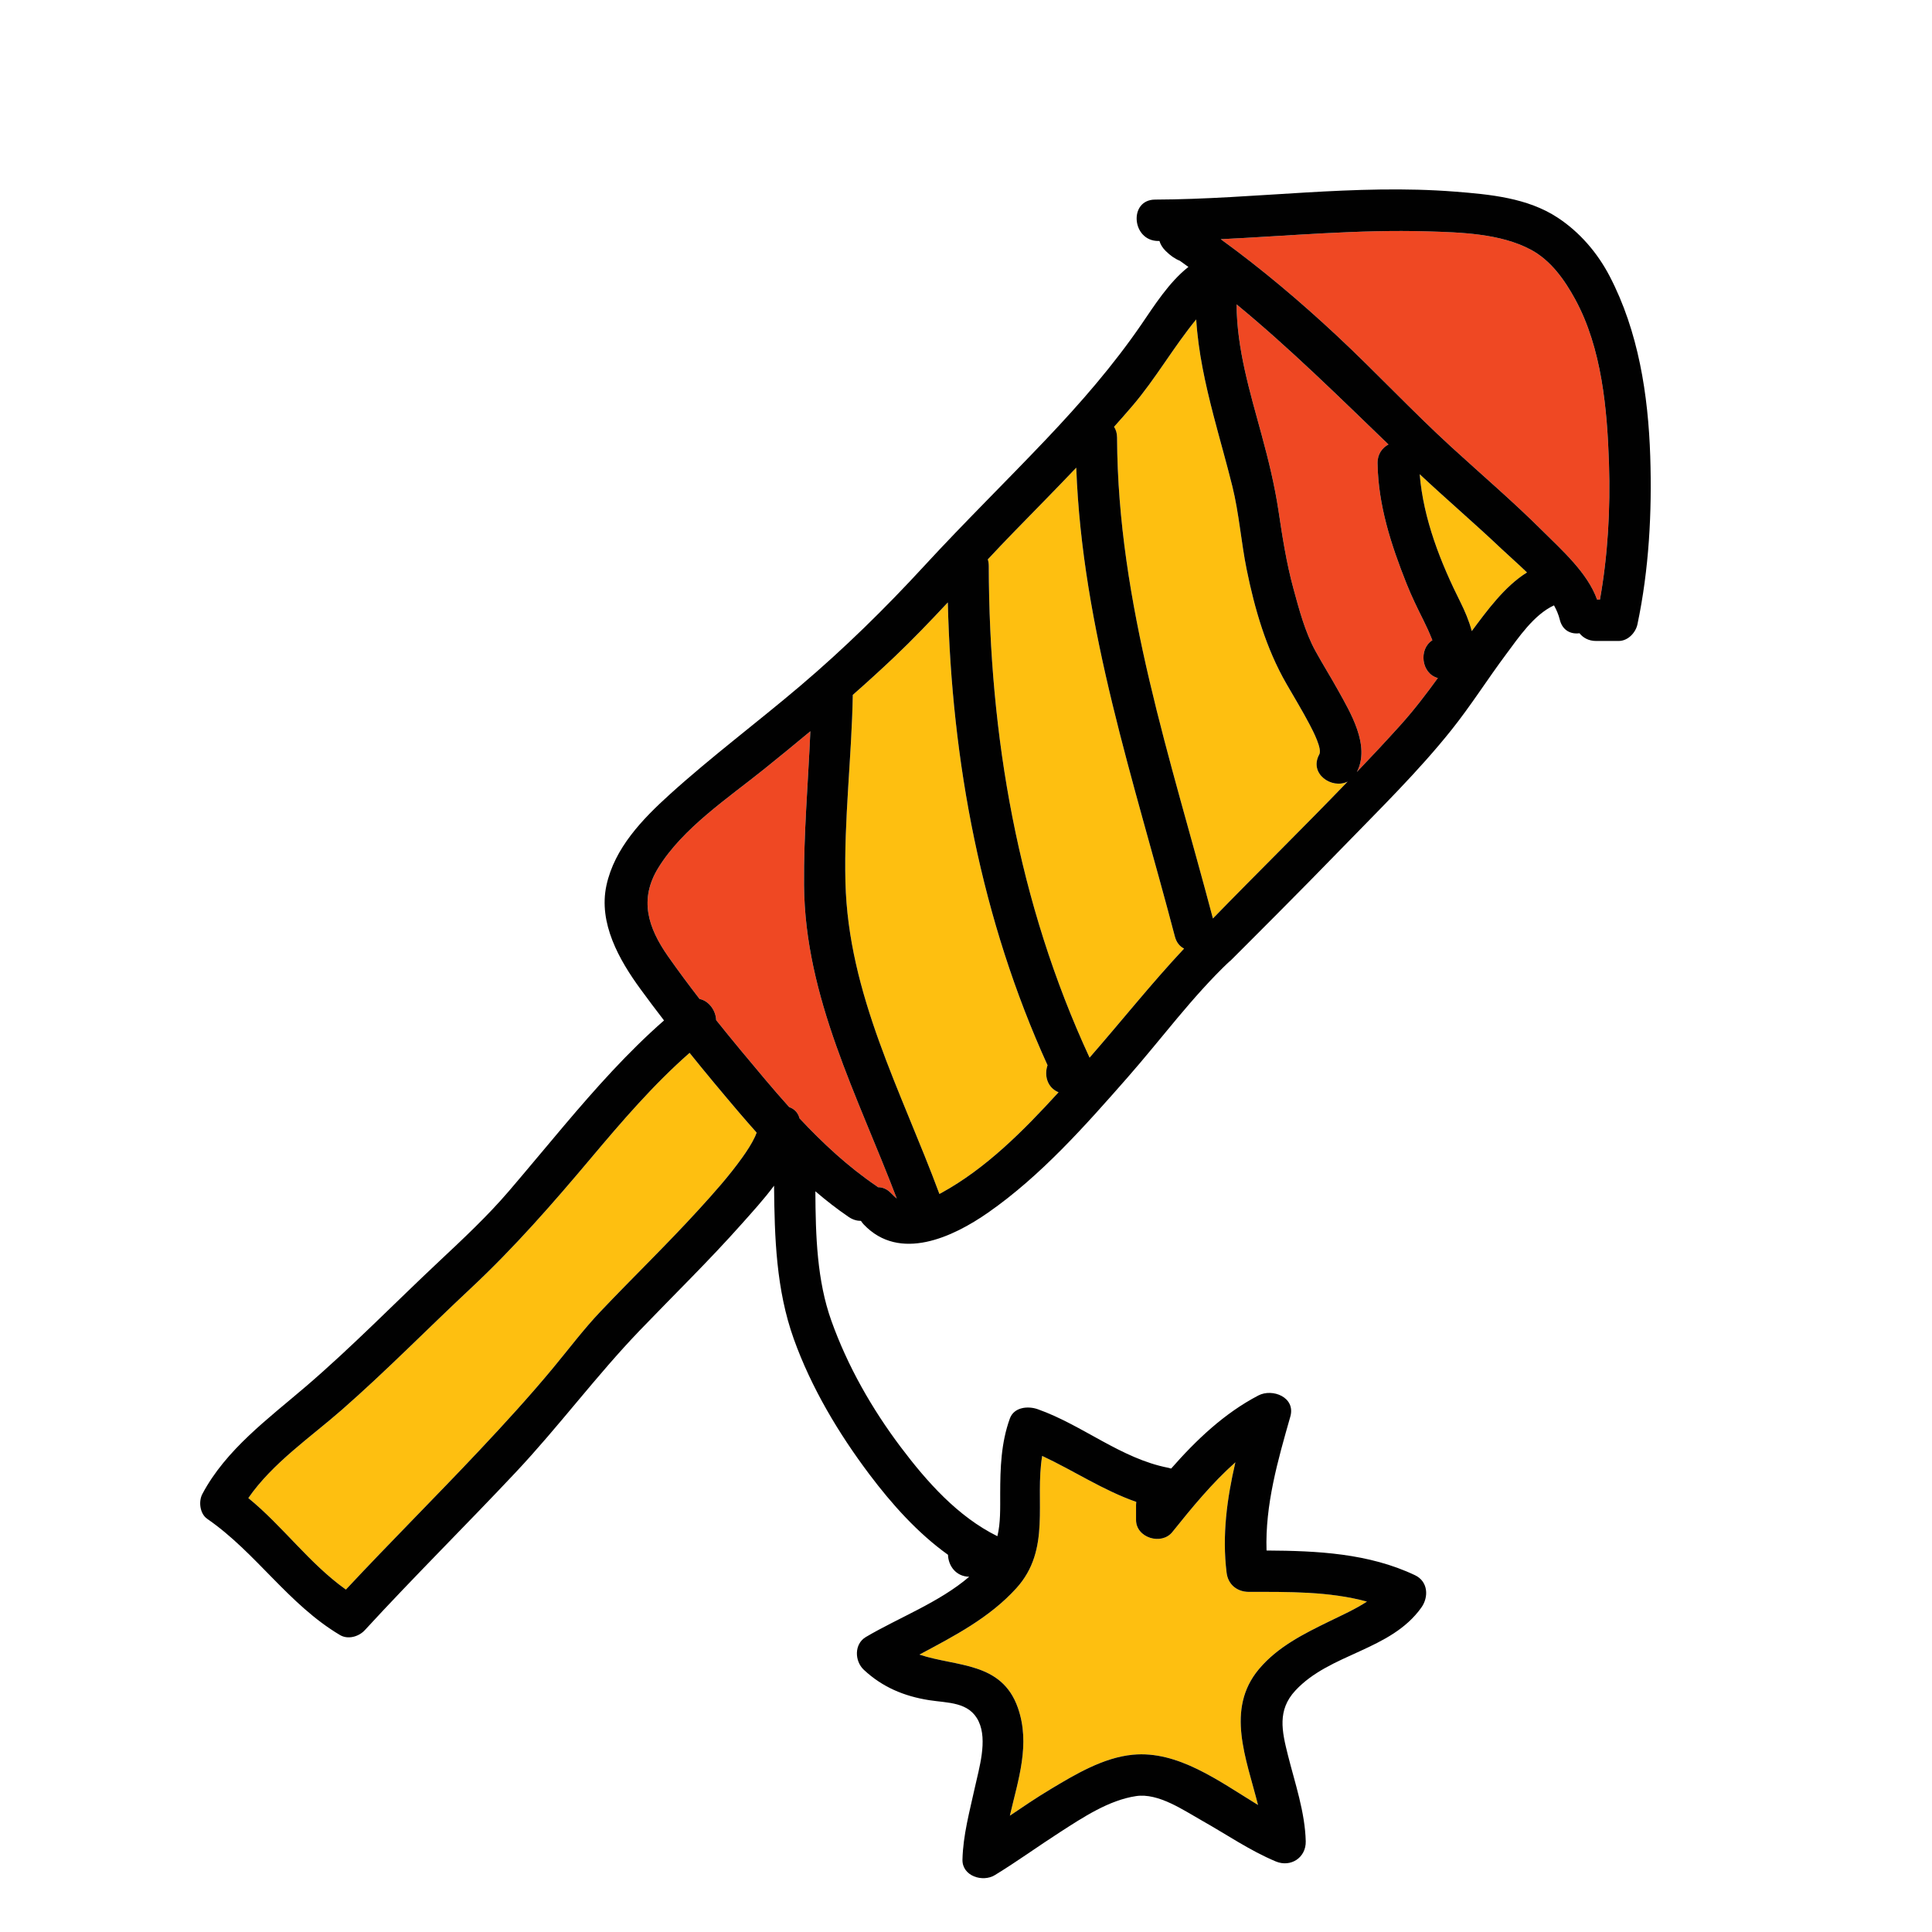
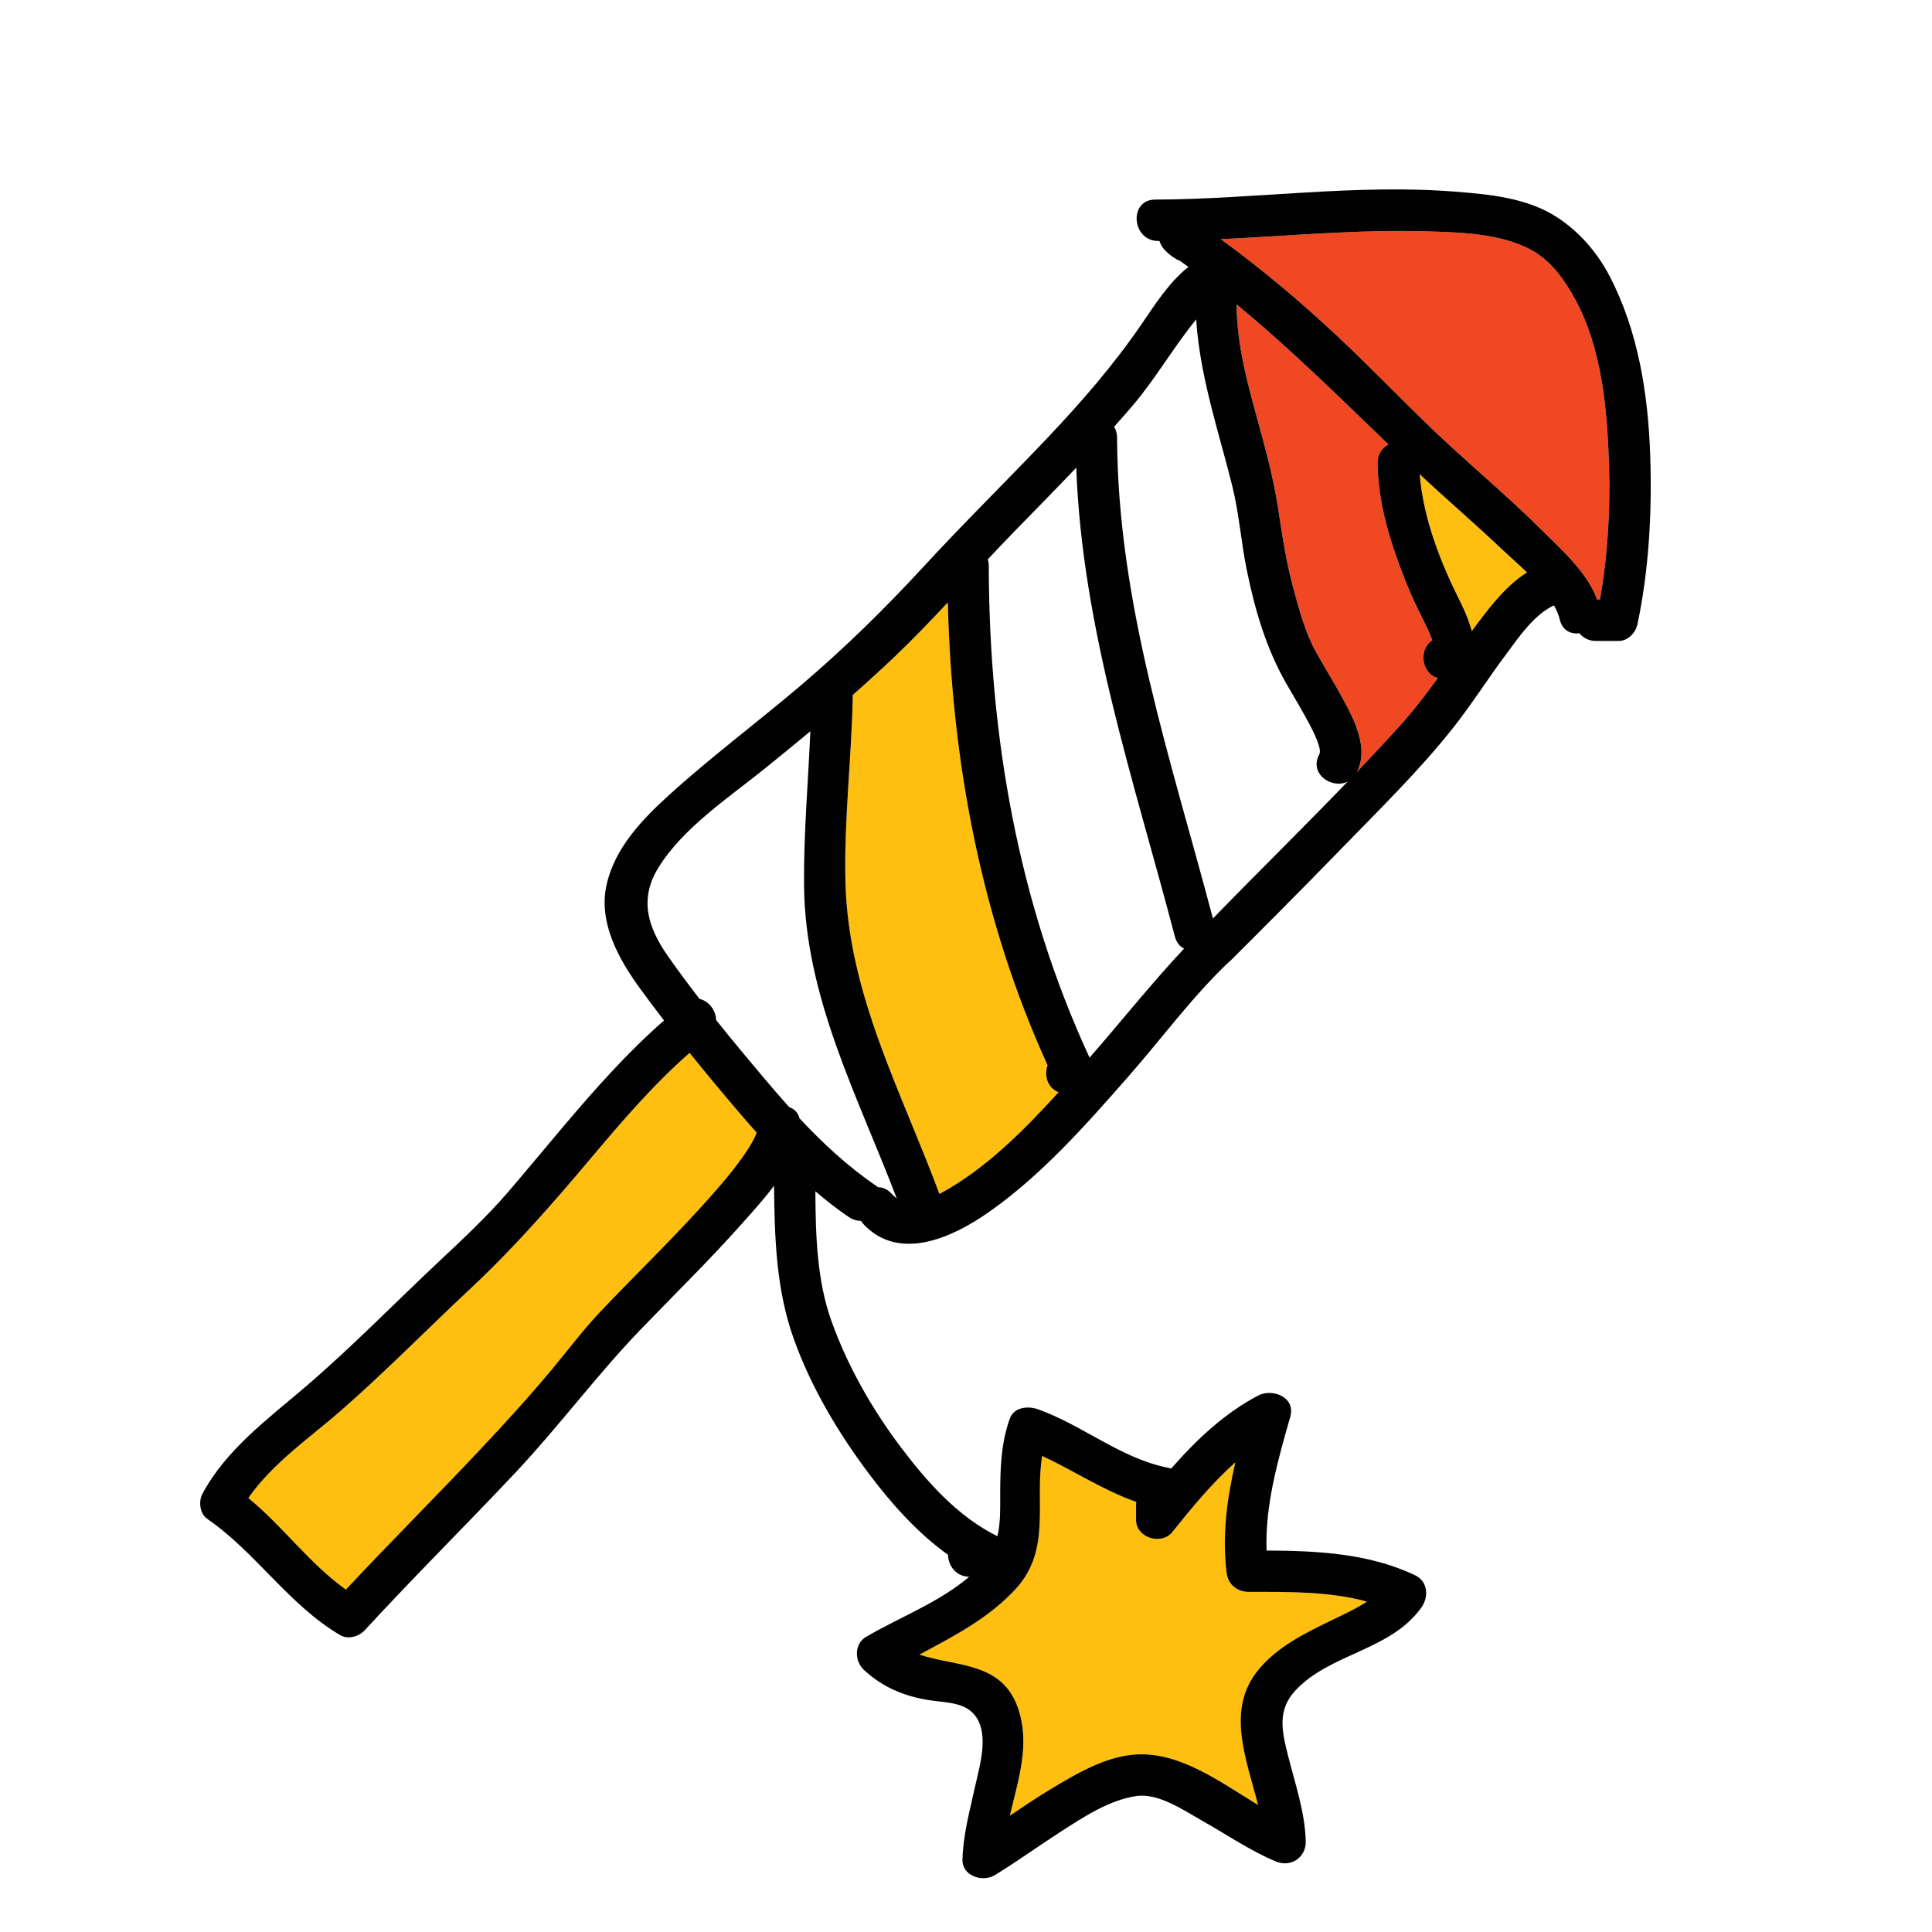
<svg xmlns="http://www.w3.org/2000/svg" version="1.1" id="Layer_1" x="0px" y="0px" width="512px" height="512px" viewBox="0 0 512 512" style="enable-background:new 0 0 512 512;" xml:space="preserve">
  <style type="text/css">

	.st0{fill:#127274;}
	.st1{fill:#14B6B9;}
	.st2{fill:#1E4384;}
	.st3{fill:#EF4754;}
	.st4{fill:#EF4823;}
	.st5{fill:#BCBCBC;}
	.st6{fill:#F6851F;}
	.st7{fill:#C56528;}
	.st8{fill:#FCBF95;}
	.st9{fill:#FEBF10;}
	.st10{fill:none;}
	.st11{fill:#010101;}
	.st12{fill:#3AB37C;}
	.st13{fill:#D6E5E5;}
	.st14{fill:#71C598;}
	.st15{fill:#74CCCF;}

</style>
  <g>
    <g>
      <g>
-         <path class="st4" d="M213.079,234.582c-0.111-13.611,1.09-27.195,1.676-40.79c-4.088,3.411-8.214,6.776-12.361,10.114     c-9.433,7.59-21.457,15.549-27.94,26.082c-5.118,8.316-2.782,15.795,2.604,23.473c2.669,3.805,5.468,7.562,8.337,11.277     c2.41,0.48,4.293,2.977,4.399,5.604c4.229,5.291,8.571,10.496,12.888,15.613c2.109,2.502,4.257,4.988,6.456,7.43     c1.312,0.461,2.364,1.445,2.745,2.988c6.182,6.605,12.822,12.777,20.299,17.873c0.181,0.123,0.35,0.25,0.505,0.381     c1.173-0.016,2.393,0.458,3.495,1.619c0.543,0.57,1.019,1.014,1.475,1.369C227.345,290.502,213.324,264.322,213.079,234.582z" />
-       </g>
+         </g>
    </g>
    <g>
      <g>
-         <path class="st9" d="M311.358,248.196c-10.797-41.179-24.57-81.476-26.14-124.253c-5.451,5.729-11.004,11.365-16.526,17.028     c-2.333,2.393-4.629,4.824-6.912,7.269c0.161,0.509,0.254,1.078,0.255,1.714c0.094,45.062,7.762,89.397,26.712,130.335     c8.385-9.597,16.342-19.609,25.047-28.905C312.687,250.84,311.782,249.814,311.358,248.196z" />
-       </g>
+         </g>
    </g>
    <g>
      <g>
        <path class="st9" d="M277.61,282.303c-17.553-38.576-25.403-80.379-26.429-122.656c-4.608,4.935-9.274,9.811-14.164,14.457     c-3.604,3.426-7.286,6.766-11.017,10.053c-0.295,16.521-2.357,33.051-1.951,49.58c0.731,29.768,14.804,55.418,24.902,82.674     c0.184-0.094,0.367-0.186,0.548-0.285c11.802-6.484,21.695-16.445,30.838-26.452c0.003-0.003,0.006-0.007,0.009-0.01     c0.061-0.065,0.12-0.132,0.18-0.196C277.485,288.23,276.689,284.912,277.61,282.303z" />
      </g>
    </g>
    <g>
      <g>
        <path class="st9" d="M195.797,294.744c-4.396-5.158-8.771-10.401-13.052-15.721c-9.564,8.392-17.926,18.135-26.1,27.85     c-10.209,12.133-20.364,23.771-31.964,34.617c-11.38,10.641-22.371,21.861-34.083,32.123     c-8.244,7.225-18.419,14.15-24.785,23.389c9.161,7.478,16.2,17.383,25.852,24.252c11.662-12.49,23.777-24.549,35.483-36.998     c6.612-7.033,13.133-14.162,19.303-21.587c4.217-5.075,8.152-10.335,12.697-15.124c8.562-9.021,17.517-17.668,25.903-26.855     c4.09-4.48,8.176-9.039,11.699-13.988c1.24-1.742,2.432-3.551,3.343-5.492c0.071-0.154,0.259-0.627,0.429-1.048     C198.927,298.368,197.347,296.562,195.797,294.744z" />
      </g>
    </g>
    <g>
      <g>
        <path class="st9" d="M330.974,421.863c-3.108-0.002-5.52-1.914-5.909-5.062c-1.229-9.941,0.099-19.672,2.321-29.27     c-6.187,5.5-11.52,12.011-16.704,18.477c-2.87,3.58-9.617,1.549-9.617-3.207v-4c0-0.271,0.021-0.529,0.053-0.783     c-8.722-3.038-16.54-8.264-24.927-12.184c-2.015,12.031,2.477,24.795-6.867,35.078c-7.139,7.857-16.449,12.646-25.659,17.568     c9.808,3.277,21.777,1.848,26.077,14.078c3.395,9.656,0.079,19.104-2.117,28.611c3.522-2.389,7.047-4.775,10.697-6.967     c6.586-3.953,14.071-8.447,21.898-9.188c11.929-1.129,22.707,6.926,33.165,13.314c-3.11-12.361-8.657-25.366,0.246-36     c4.949-5.91,11.894-9.359,18.695-12.678c3.287-1.604,6.801-3.17,9.928-5.214C352.184,421.689,341.306,421.865,330.974,421.863z" />
      </g>
    </g>
    <g>
      <g>
        <path class="st4" d="M426.397,122.902c-0.473-14.449-1.895-30.619-8.947-43.568c-2.818-5.174-6.482-10.363-11.816-13.195     c-8.037-4.268-18.466-4.559-27.367-4.822c-18.289-0.541-36.509,1.197-54.758,2.074c10.828,7.85,21.05,16.5,30.832,25.631     c10.279,9.596,19.883,19.917,30.25,29.406c8.059,7.377,16.383,14.481,24.125,22.195c5.039,5.02,12.031,11.176,14.522,18.27h0.765     C426.109,147.055,426.79,134.887,426.397,122.902z" />
      </g>
    </g>
    <g>
      <g>
        <path class="st9" d="M397.846,145.389c-7.077-6.711-14.5-13.043-21.611-19.715c0.981,11.932,5.537,23.418,10.868,34.055     c1.06,2.114,2.215,4.799,2.936,7.516c0.01-0.013,0.02-0.025,0.029-0.039c3.884-5.205,8.625-11.795,14.599-15.498     C402.274,149.389,399.813,147.254,397.846,145.389z" />
      </g>
    </g>
    <g>
      <g>
-         <path class="st9" d="M349.623,199.93c0.796-1.443-1.567-6.037-2.566-7.936c-1.937-3.682-4.103-7.227-6.173-10.832     c-5.357-9.333-8.386-19.773-10.512-30.274c-1.471-7.264-2.005-14.804-3.782-21.985c-1.547-6.251-3.346-12.434-4.965-18.666     c-2.202-8.473-4.083-16.953-4.618-25.584c-6.014,7.309-10.727,15.678-16.889,22.889c-1.604,1.879-3.238,3.729-4.883,5.568     c0.494,0.742,0.795,1.685,0.8,2.845c0.171,44.138,14.28,85.269,25.401,127.451c11.824-12.165,23.936-24.044,35.702-36.271     C352.958,209.227,346.802,205.046,349.623,199.93z" />
-       </g>
+         </g>
    </g>
    <g>
      <g>
        <path class="st4" d="M379.592,169.686c-0.036-0.094-0.062-0.169-0.104-0.273c-0.673-1.711-1.432-3.379-2.256-5.021     c-1.619-3.23-3.172-6.416-4.505-9.773c-4.081-10.281-7.469-20.652-7.663-31.816c-0.042-2.422,1.218-4.114,2.896-5.01     c-13.201-12.711-26.154-25.516-40.242-37.121c0.029,11.711,3.561,23.312,6.608,34.502c1.833,6.729,3.469,13.363,4.5,20.26     c1.029,6.885,2.104,13.795,3.938,20.518c1.508,5.529,3.08,11.533,5.851,16.589c1.891,3.45,3.987,6.782,5.896,10.224     c3.34,6.021,8.708,14.82,5.079,21.82c3.887-4.074,7.734-8.189,11.512-12.375c3.597-3.986,6.818-8.215,9.946-12.516     C376.632,178.509,375.91,171.992,379.592,169.686z" />
      </g>
    </g>
    <g>
      <g>
        <path class="st11" d="M437.331,120.926c-0.535-16.33-3.143-33.127-10.762-47.742c-3.234-6.205-7.949-11.686-13.806-15.528     c-7.97-5.229-17.875-6.137-27.146-6.868c-26.502-2.088-52.992,2.012-79.491,2.105c-7.09,0.025-6.215,10.995,0.848,10.971     c0.097-0.001,0.193-0.004,0.289-0.004c0.265,0.898,0.793,1.801,1.656,2.65c1.266,1.246,2.447,2.076,3.762,2.602     c0.761,0.536,1.506,1.088,2.259,1.631c-5.147,4.031-9.146,10.404-12.432,15.193c-7.54,10.99-16.126,20.841-25.303,30.512     c-10.677,11.25-21.757,22.108-32.264,33.521c-10.388,11.283-21.175,21.869-32.874,31.805     c-11.415,9.691-23.424,18.666-34.532,28.715c-7.297,6.6-14.679,14.24-16.827,24.17c-2.157,9.97,3.375,19.73,9.022,27.458     c2.038,2.789,4.122,5.56,6.241,8.312c-9.639,8.446-18.165,18.056-26.453,27.835c-4.895,5.774-9.71,11.615-14.635,17.365     c-5.699,6.654-12.081,12.609-18.466,18.6c-11.752,11.025-23.115,22.701-35.342,33.186c-9.905,8.494-21.219,16.748-27.453,28.516     c-1.05,1.98-0.664,5.227,1.296,6.58c12.963,8.949,21.478,22.656,35.184,30.795c2.134,1.267,5.002,0.42,6.579-1.297     c13.053-14.193,26.763-27.76,39.97-41.808c11.426-12.151,21.354-25.608,32.885-37.616c9.041-9.414,18.398-18.521,27.07-28.285     c2.703-3.044,5.807-6.426,8.526-10.08c0.128,13.774,0.554,27.541,5.218,40.582c4.617,12.91,11.886,25.078,20.107,35.994     c5.862,7.781,12.713,15.467,20.773,21.242c0.07,2.818,2.023,5.752,5.619,5.82c-7.922,6.787-18.615,10.797-27.376,15.961     c-3.155,1.858-3.013,6.393-0.556,8.691c4.923,4.605,10.697,7.012,17.302,8.051c4.977,0.783,10.657,0.401,13.138,5.636     c2.395,5.054,0.102,12.431-1.014,17.53c-1.385,6.337-3.115,12.553-3.28,19.074c-0.11,4.396,5.358,6.088,8.561,4.137     c5.892-3.592,11.485-7.66,17.286-11.393c6.039-3.887,12.905-8.473,20.155-9.56c5.922-0.889,12.559,3.735,17.437,6.478     c6.487,3.648,12.713,7.959,19.6,10.842c3.95,1.652,8.042-1.012,7.933-5.351c-0.196-7.741-2.854-15.376-4.726-22.827     c-1.604-6.391-2.838-11.904,1.947-17.082c9.194-9.949,25.266-10.566,33.425-22.037c2-2.811,1.776-6.913-1.685-8.557     c-12.263-5.826-25.947-6.475-39.35-6.549c-0.393-12.102,2.98-23.84,6.301-35.475c1.469-5.143-4.717-7.572-8.474-5.609     c-9.014,4.707-16.411,11.744-23.104,19.365c-0.244-0.08-0.498-0.152-0.771-0.205c-12.517-2.426-22.698-11.32-34.603-15.527     c-2.556-0.904-6.272-0.576-7.374,2.479c-2.331,6.468-2.543,13.055-2.558,19.869c-0.009,3.959,0.124,7.761-0.746,11.311     c-10.488-5.182-18.676-14.413-25.606-23.613c-7.659-10.17-14.092-21.463-18.384-33.463c-3.809-10.652-4.184-22.451-4.245-34.332     c2.822,2.422,5.756,4.711,8.835,6.809c1.063,0.725,2.178,1.035,3.252,1.041c0.208,0.329,0.455,0.65,0.748,0.959     c9.494,9.993,23.637,3.336,32.957-3.168c14.012-9.775,25.73-23.043,36.939-35.803c8.932-10.167,17.126-21.383,26.957-30.713     c1.382-1.311-2.398,2.49,0.909-0.818c1.317-1.316,2.635-2.634,3.952-3.951c2.637-2.639,5.271-5.279,7.902-7.923     c5.741-5.769,11.453-11.567,17.121-17.409c9.854-10.154,20.209-20.264,29.037-31.334c5.124-6.425,9.525-13.412,14.438-19.996     c3.271-4.384,7.357-10.506,12.698-12.967c0.687,1.238,1.221,2.498,1.528,3.769c0.706,2.915,2.972,3.932,5.225,3.62     c0.969,1.209,2.443,2.047,4.391,2.047h6c2.447,0,4.5-2.179,4.975-4.436C437.007,150.893,437.816,135.742,437.331,120.926z      M269.323,420.912c9.344-10.283,4.853-23.047,6.867-35.078c8.387,3.92,16.205,9.146,24.927,12.184     c-0.031,0.254-0.053,0.512-0.053,0.783v4c0,4.756,6.747,6.787,9.617,3.207c5.185-6.466,10.518-12.977,16.704-18.477     c-2.223,9.598-3.551,19.328-2.321,29.27c0.39,3.148,2.801,5.061,5.909,5.062c10.332,0.002,21.21-0.174,31.28,2.575     c-3.127,2.044-6.641,3.61-9.928,5.214c-6.802,3.318-13.746,6.768-18.695,12.678c-8.903,10.634-3.356,23.639-0.246,36     c-10.458-6.389-21.236-14.443-33.165-13.314c-7.827,0.74-15.312,5.234-21.898,9.188c-3.65,2.191-7.175,4.578-10.697,6.967     c2.196-9.508,5.512-18.955,2.117-28.611c-4.3-12.23-16.27-10.801-26.077-14.078C252.874,433.559,262.185,428.77,269.323,420.912z      M200.094,301.209c-0.911,1.941-2.103,3.75-3.343,5.492c-3.523,4.949-7.609,9.508-11.699,13.988     c-8.387,9.188-17.342,17.834-25.903,26.855c-4.545,4.789-8.48,10.049-12.697,15.124c-6.17,7.425-12.69,14.554-19.303,21.587     c-11.706,12.449-23.821,24.508-35.483,36.998c-9.651-6.869-16.69-16.774-25.852-24.252c6.366-9.238,16.541-16.164,24.785-23.389     c11.712-10.262,22.703-21.482,34.083-32.123c11.6-10.846,21.755-22.484,31.964-34.617c8.174-9.715,16.535-19.458,26.1-27.85     c4.281,5.319,8.656,10.562,13.052,15.721c1.55,1.818,3.13,3.624,4.726,5.417C200.353,300.582,200.165,301.055,200.094,301.209z      M236.181,316.246c-1.103-1.161-2.322-1.635-3.495-1.619c-0.155-0.131-0.324-0.258-0.505-0.381     c-7.477-5.096-14.117-11.268-20.299-17.873c-0.381-1.543-1.433-2.527-2.745-2.988c-2.199-2.441-4.347-4.928-6.456-7.43     c-4.316-5.117-8.658-10.322-12.888-15.613c-0.106-2.627-1.989-5.123-4.399-5.604c-2.869-3.716-5.668-7.473-8.337-11.277     c-5.386-7.678-7.722-15.156-2.604-23.473c6.483-10.533,18.508-18.492,27.94-26.082c4.147-3.338,8.273-6.703,12.361-10.114     c-0.586,13.595-1.787,27.179-1.676,40.79c0.245,29.74,14.266,55.92,24.576,83.033     C237.199,317.26,236.724,316.816,236.181,316.246z M280.347,289.663c-0.003,0.003-0.006,0.007-0.009,0.01     c-9.143,10.007-19.036,19.968-30.838,26.452c-0.181,0.1-0.364,0.191-0.548,0.285c-10.099-27.256-24.171-52.906-24.902-82.674     c-0.406-16.529,1.656-33.059,1.951-49.58c3.73-3.287,7.412-6.627,11.017-10.053c4.89-4.646,9.556-9.522,14.164-14.457     c1.025,42.277,8.876,84.08,26.429,122.656c-0.921,2.609-0.125,5.928,2.916,7.164     C280.467,289.531,280.407,289.598,280.347,289.663z M288.747,280.289c-18.95-40.938-26.618-85.273-26.712-130.335     c-0.001-0.636-0.094-1.205-0.255-1.714c2.283-2.444,4.579-4.876,6.912-7.269c5.522-5.663,11.075-11.299,16.526-17.028     c1.569,42.777,15.343,83.074,26.14,124.253c0.424,1.618,1.328,2.644,2.436,3.188C305.089,260.68,297.132,270.692,288.747,280.289     z M321.437,243.405c-11.121-42.183-25.23-83.313-25.401-127.451c-0.005-1.16-0.306-2.103-0.8-2.845     c1.645-1.84,3.278-3.689,4.883-5.568c6.162-7.211,10.875-15.58,16.889-22.889c0.535,8.631,2.416,17.111,4.618,25.584     c1.619,6.232,3.418,12.415,4.965,18.666c1.777,7.182,2.312,14.722,3.782,21.985c2.126,10.501,5.154,20.941,10.512,30.274     c2.07,3.605,4.236,7.15,6.173,10.832c0.999,1.898,3.362,6.492,2.566,7.936c-2.821,5.116,3.335,9.297,7.516,7.204     C345.372,219.361,333.261,231.24,321.437,243.405z M371.101,192.207c-3.777,4.186-7.625,8.301-11.512,12.375     c3.629-7-1.739-15.8-5.079-21.82c-1.908-3.441-4.005-6.773-5.896-10.224c-2.771-5.056-4.343-11.06-5.851-16.589     c-1.833-6.723-2.908-13.633-3.938-20.518c-1.031-6.896-2.667-13.531-4.5-20.26c-3.048-11.189-6.579-22.791-6.608-34.502     c14.088,11.605,27.041,24.41,40.242,37.121c-1.678,0.896-2.938,2.588-2.896,5.01c0.194,11.164,3.582,21.535,7.663,31.816     c1.333,3.357,2.886,6.543,4.505,9.773c0.824,1.643,1.583,3.311,2.256,5.021c0.041,0.104,0.067,0.18,0.104,0.273     c-3.682,2.307-2.96,8.823,1.455,10.006C377.919,183.992,374.697,188.221,371.101,192.207z M390.067,167.205     c-0.01,0.014-0.02,0.026-0.029,0.039c-0.721-2.717-1.876-5.401-2.936-7.516c-5.331-10.637-9.887-22.123-10.868-34.055     c7.111,6.672,14.534,13.004,21.611,19.715c1.968,1.865,4.429,4,6.82,6.318C398.692,155.41,393.951,162,390.067,167.205z      M424.003,158.893h-0.765c-2.491-7.094-9.483-13.25-14.522-18.27c-7.742-7.714-16.066-14.818-24.125-22.195     c-10.367-9.489-19.971-19.811-30.25-29.406c-9.782-9.131-20.004-17.781-30.832-25.631c18.249-0.877,36.469-2.615,54.758-2.074     c8.901,0.264,19.33,0.555,27.367,4.822c5.334,2.832,8.998,8.021,11.816,13.195c7.053,12.949,8.475,29.119,8.947,43.568     C426.79,134.887,426.109,147.055,424.003,158.893z" />
      </g>
    </g>
  </g>
</svg>